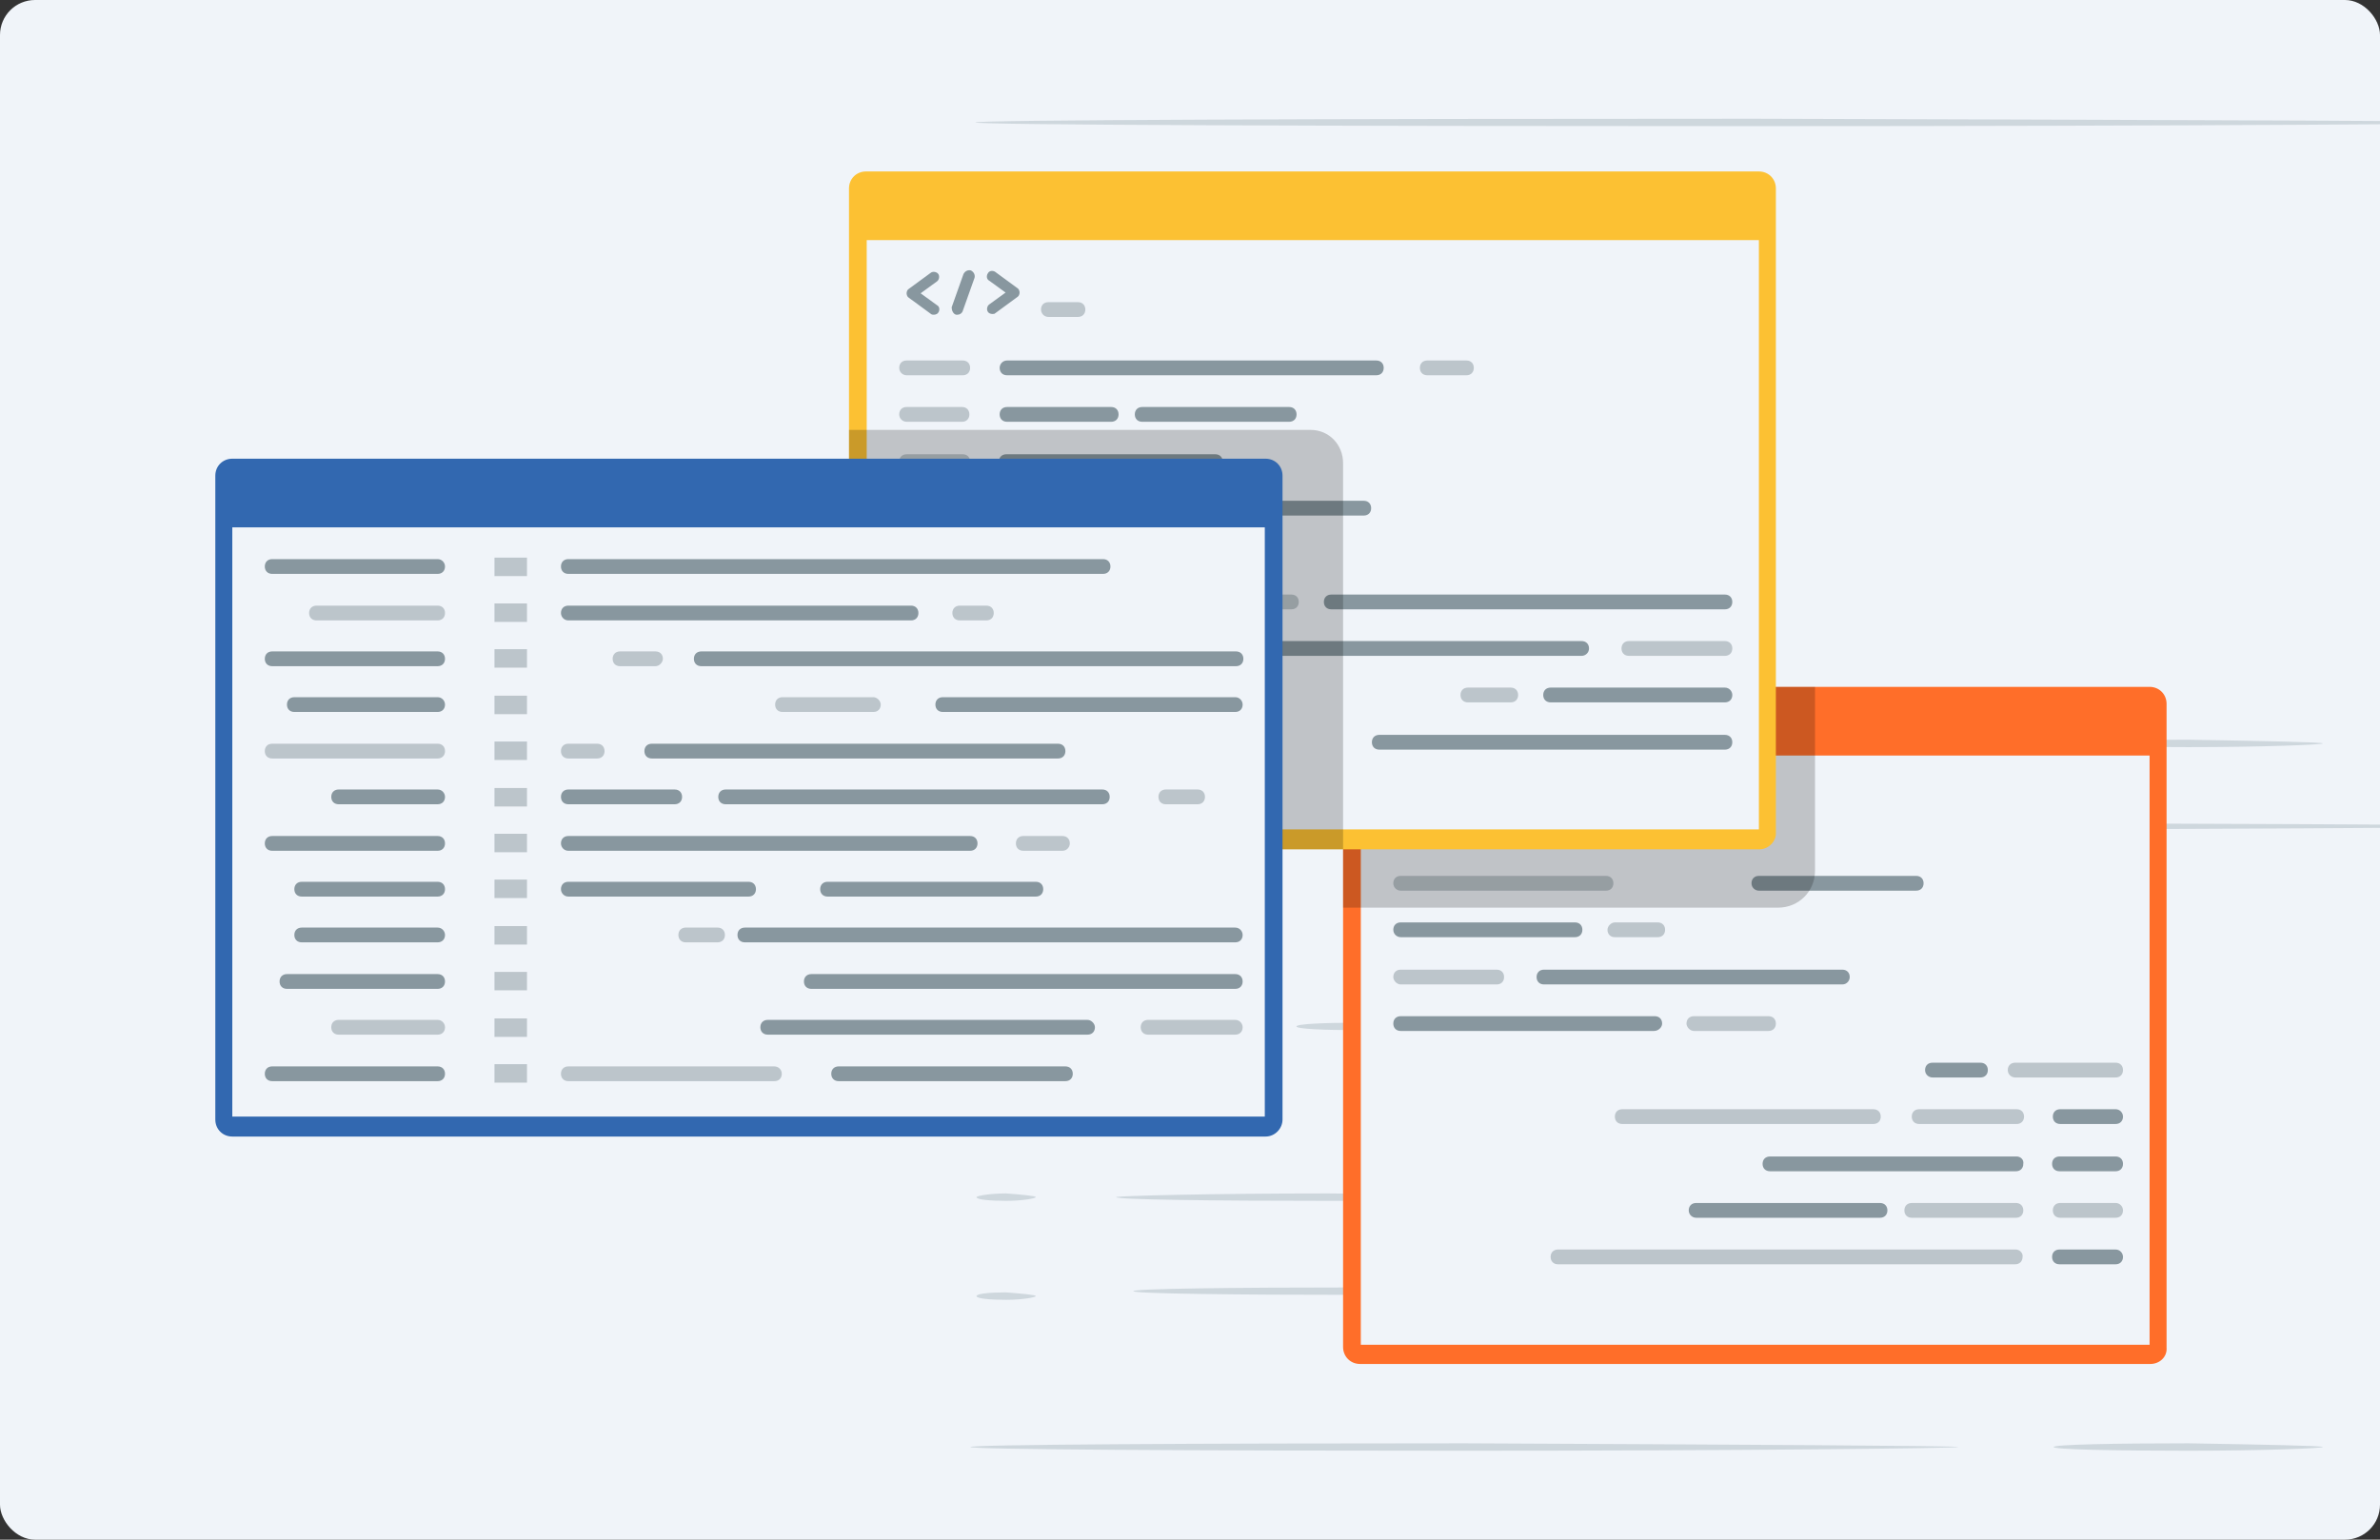
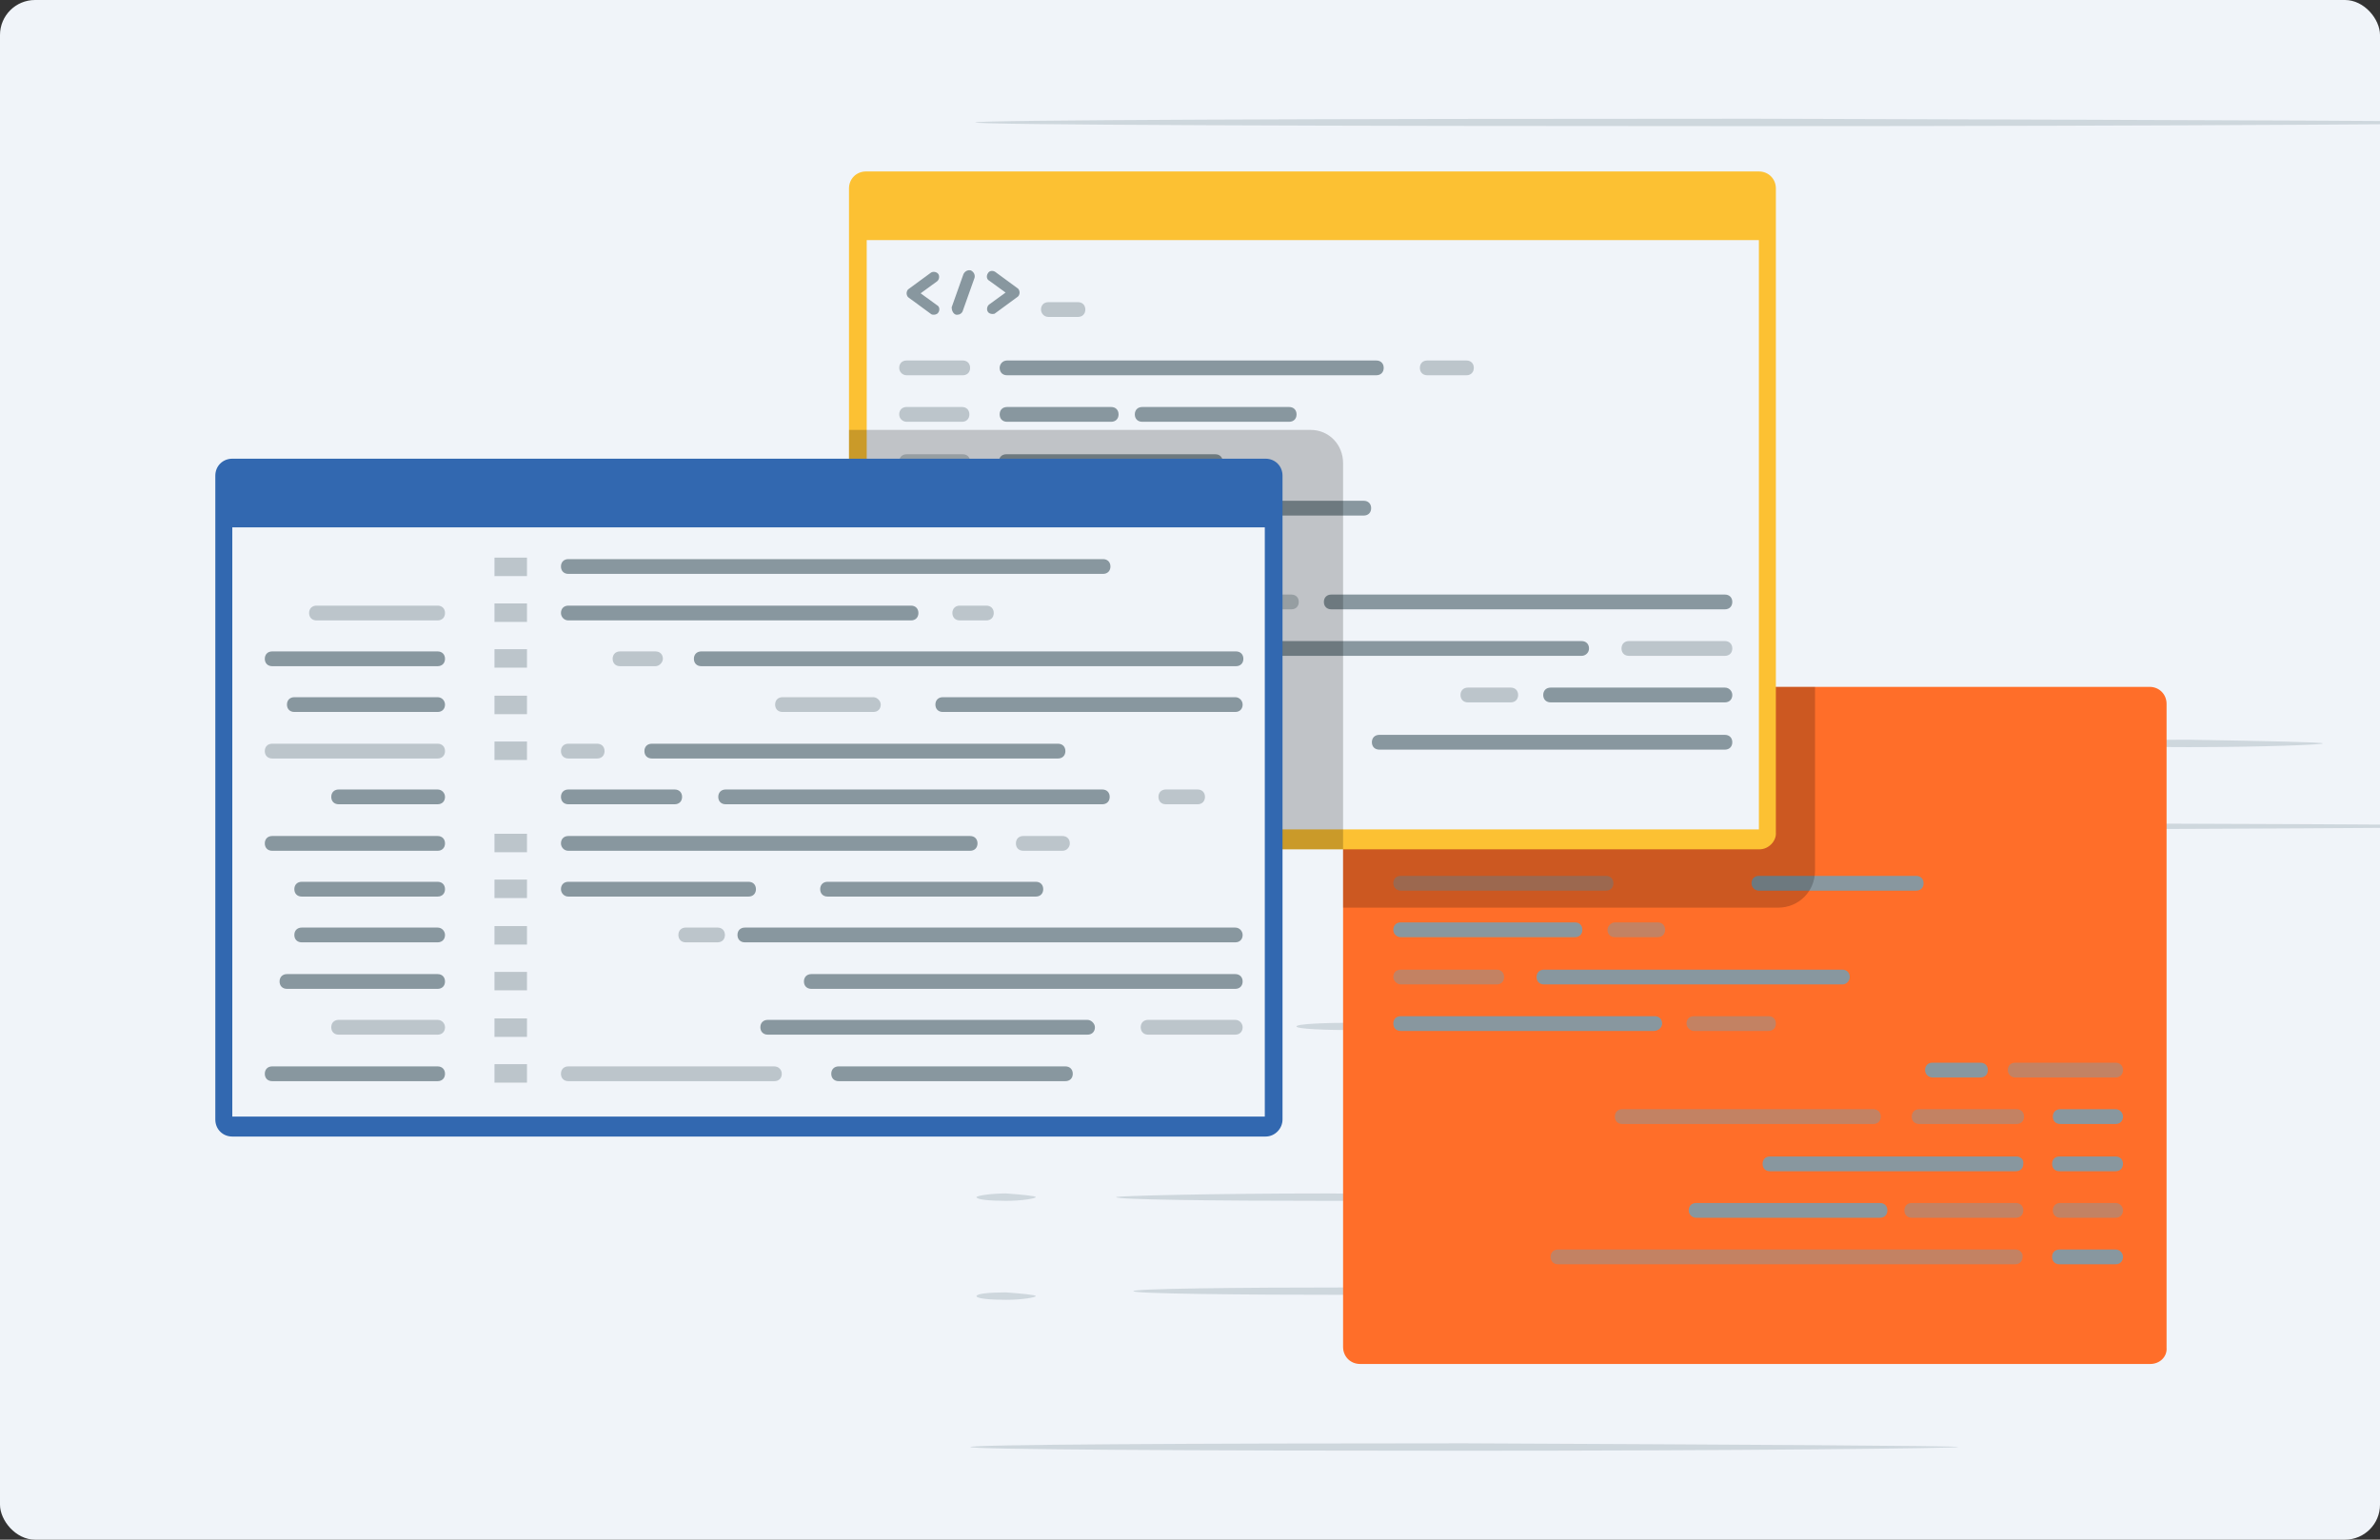
<svg xmlns="http://www.w3.org/2000/svg" width="272" height="176" viewBox="0 0 272 176" fill="none">
  <rect x="0" y="0" width="272" height="176" fill="#333333" stroke="none" />
  <g clip-path="url(#clip0)">
    <rect width="272" height="176" rx="4" fill="#F0F4F9" />
    <path d="M289.191 13.996C289.191 14.137 249.381 14.42 200.395 14.42C151.268 14.42 111.458 14.278 111.458 13.996C111.458 13.713 151.268 13.572 200.395 13.572C249.522 13.713 289.191 13.854 289.191 13.996Z" fill="#ACBAC2" fill-opacity="0.5" />
    <path d="M223.829 84.981C223.829 85.123 198.56 85.406 167.361 85.406C136.163 85.406 110.893 85.264 110.893 84.981C110.893 84.698 136.163 84.557 167.361 84.557C198.56 84.698 223.829 84.84 223.829 84.981Z" fill="#ACBAC2" fill-opacity="0.5" />
    <path d="M265.474 84.981C265.474 85.123 258.557 85.406 250.087 85.406C241.617 85.406 234.699 85.264 234.699 84.981C234.699 84.698 241.617 84.557 250.087 84.557C258.557 84.698 265.474 84.84 265.474 84.981Z" fill="#ACBAC2" fill-opacity="0.5" />
    <path d="M119.081 36.762C119.081 36.903 117.387 37.186 115.27 37.186C113.152 37.186 111.458 37.045 111.458 36.762C111.458 36.621 113.152 36.338 115.27 36.338C117.387 36.338 119.081 36.479 119.081 36.762Z" fill="#ACBAC2" fill-opacity="0.5" />
    <path d="M145.48 36.904C145.48 37.045 141.81 37.328 137.151 37.328C132.634 37.328 128.822 37.186 128.822 36.904C128.822 36.621 132.492 36.479 137.151 36.479C141.668 36.479 145.48 36.621 145.48 36.904Z" fill="#ACBAC2" fill-opacity="0.5" />
    <path d="M162.279 36.904C162.279 37.045 159.173 37.328 155.221 37.328C151.268 37.328 148.162 37.186 148.162 36.904C148.162 36.621 151.268 36.479 155.221 36.479C159.032 36.479 162.279 36.621 162.279 36.904Z" fill="#ACBAC2" fill-opacity="0.5" />
    <path d="M118.093 46.378C118.093 46.519 116.681 46.802 114.846 46.802C113.011 46.802 111.599 46.66 111.599 46.378C111.599 46.095 113.011 45.953 114.846 45.953C116.681 46.095 118.093 46.236 118.093 46.378Z" fill="#ACBAC2" fill-opacity="0.5" />
    <path d="M118.375 56.417C118.375 56.559 116.822 56.842 114.987 56.842C113.152 56.842 111.599 56.7 111.599 56.417C111.599 56.276 113.152 55.993 114.987 55.993C116.822 56.135 118.375 56.276 118.375 56.417Z" fill="#ACBAC2" fill-opacity="0.5" />
    <path d="M118.375 67.73C118.375 67.871 116.822 68.154 114.987 68.154C113.152 68.154 111.599 68.013 111.599 67.73C111.599 67.447 113.152 67.306 114.987 67.306C116.822 67.447 118.375 67.588 118.375 67.73Z" fill="#ACBAC2" fill-opacity="0.5" />
    <path d="M180.631 67.164C180.631 67.306 169.196 67.588 155.079 67.588C140.962 67.588 129.528 67.447 129.528 67.164C129.528 66.881 140.962 66.74 155.079 66.74C169.196 66.881 180.631 67.023 180.631 67.164Z" fill="#ACBAC2" fill-opacity="0.5" />
    <path d="M176.113 56.417C176.113 56.559 165.243 56.842 151.832 56.842C138.421 56.842 127.551 56.7 127.551 56.417C127.551 56.276 138.421 55.993 151.832 55.993C165.243 56.135 176.113 56.276 176.113 56.417Z" fill="#ACBAC2" fill-opacity="0.5" />
    <path d="M289.191 94.424C289.191 94.566 249.381 94.848 200.395 94.848C151.268 94.848 111.458 94.707 111.458 94.424C111.458 94.141 151.268 94 200.395 94C249.522 94.141 289.191 94.283 289.191 94.424Z" fill="#ACBAC2" fill-opacity="0.5" />
    <path d="M223.829 165.41C223.829 165.551 198.56 165.834 167.361 165.834C136.163 165.834 110.893 165.693 110.893 165.41C110.893 165.127 136.163 164.986 167.361 164.986C198.56 165.127 223.829 165.268 223.829 165.41Z" fill="#ACBAC2" fill-opacity="0.5" />
-     <path d="M265.474 165.41C265.474 165.551 258.557 165.834 250.087 165.834C241.617 165.834 234.699 165.693 234.699 165.41C234.699 165.127 241.617 164.986 250.087 164.986C258.557 165.127 265.474 165.268 265.474 165.41Z" fill="#ACBAC2" fill-opacity="0.5" />
    <path d="M119.081 117.19C119.081 117.332 117.387 117.615 115.27 117.615C113.152 117.615 111.458 117.473 111.458 117.19C111.458 117.049 113.152 116.766 115.27 116.766C117.387 116.766 119.081 116.908 119.081 117.19Z" fill="#ACBAC2" fill-opacity="0.5" />
    <path d="M145.48 117.332C145.48 117.473 141.81 117.756 137.151 117.756C132.634 117.756 128.822 117.615 128.822 117.332C128.822 117.049 132.492 116.908 137.151 116.908C141.668 116.908 145.48 117.049 145.48 117.332Z" fill="#ACBAC2" fill-opacity="0.5" />
    <path d="M162.279 117.332C162.279 117.473 159.173 117.756 155.221 117.756C151.268 117.756 148.162 117.615 148.162 117.332C148.162 117.049 151.268 116.908 155.221 116.908C159.032 116.908 162.279 117.049 162.279 117.332Z" fill="#ACBAC2" fill-opacity="0.5" />
    <path d="M118.093 126.806C118.093 126.948 116.681 127.23 114.846 127.23C113.011 127.23 111.599 127.089 111.599 126.806C111.599 126.523 113.011 126.382 114.846 126.382C116.681 126.523 118.093 126.665 118.093 126.806Z" fill="#ACBAC2" fill-opacity="0.5" />
    <path d="M118.375 136.846C118.375 136.987 116.822 137.27 114.987 137.27C113.152 137.27 111.599 137.129 111.599 136.846C111.599 136.704 113.152 136.422 114.987 136.422C116.822 136.563 118.375 136.704 118.375 136.846Z" fill="#ACBAC2" fill-opacity="0.5" />
    <path d="M118.375 148.158C118.375 148.3 116.822 148.583 114.987 148.583C113.152 148.583 111.599 148.441 111.599 148.158C111.599 147.876 113.152 147.734 114.987 147.734C116.822 147.876 118.375 148.017 118.375 148.158Z" fill="#ACBAC2" fill-opacity="0.5" />
-     <path d="M180.631 147.593C180.631 147.734 169.196 148.017 155.079 148.017C140.962 148.017 129.528 147.875 129.528 147.593C129.528 147.31 140.962 147.168 155.079 147.168C169.196 147.31 180.631 147.451 180.631 147.593Z" fill="#ACBAC2" fill-opacity="0.5" />
+     <path d="M180.631 147.593C180.631 147.734 169.196 148.017 155.079 148.017C140.962 148.017 129.528 147.875 129.528 147.593C129.528 147.31 140.962 147.168 155.079 147.168C169.196 147.31 180.631 147.451 180.631 147.593" fill="#ACBAC2" fill-opacity="0.5" />
    <path d="M176.113 136.846C176.113 136.987 165.243 137.27 151.832 137.27C138.421 137.27 127.551 137.129 127.551 136.846C127.551 136.704 138.421 136.422 151.832 136.422C165.243 136.563 176.113 136.704 176.113 136.846Z" fill="#ACBAC2" fill-opacity="0.5" />
    <path d="M245.751 155.916H155.437C154.339 155.916 153.495 155.072 153.495 153.974V80.457C153.495 79.359 154.339 78.515 155.437 78.515H245.667C246.764 78.515 247.608 79.359 247.608 80.457V154.059C247.692 155.072 246.848 155.916 245.751 155.916Z" fill="#FF6E29" />
-     <path d="M245.667 86.365H155.521V153.721H245.667V86.365Z" fill="#F0F4F9" />
    <path opacity="0.5" d="M162.864 94.806C162.949 94.89 163.118 94.89 163.202 94.89C163.371 94.89 163.624 94.806 163.709 94.637C163.877 94.384 163.877 93.962 163.54 93.793L161.683 92.442L163.54 91.092C163.793 90.923 163.877 90.501 163.709 90.248C163.54 89.995 163.118 89.91 162.864 90.079L160.332 91.936C160.163 92.02 160.079 92.274 160.079 92.442C160.079 92.611 160.163 92.865 160.332 92.949L162.864 94.806Z" fill="#88979F" />
    <path opacity="0.5" d="M171.474 92.358L169.617 93.708C169.364 93.877 169.279 94.299 169.448 94.552C169.533 94.721 169.786 94.806 169.955 94.806C170.124 94.806 170.208 94.806 170.292 94.721L172.825 92.864C172.993 92.78 173.078 92.527 173.078 92.358C173.078 92.189 172.993 91.936 172.825 91.852L170.292 89.995C170.039 89.826 169.617 89.826 169.448 90.163C169.279 90.417 169.279 90.839 169.617 91.007L171.474 92.358Z" fill="#88979F" />
    <path opacity="0.5" d="M165.734 94.89C165.819 94.89 165.903 94.89 165.903 94.89C166.156 94.89 166.41 94.721 166.494 94.468L167.845 90.67C167.929 90.332 167.76 89.995 167.423 89.826C167.085 89.742 166.747 89.91 166.579 90.248L165.228 94.046C165.228 94.384 165.397 94.721 165.734 94.89Z" fill="#88979F" />
    <path opacity="0.5" d="M176.285 95.143H179.661C180.168 95.143 180.505 94.806 180.505 94.299C180.505 93.793 180.168 93.455 179.661 93.455H176.285C175.779 93.455 175.441 93.793 175.441 94.299C175.441 94.721 175.779 95.143 176.285 95.143Z" fill="#88979F" />
    <path opacity="0.5" d="M230.389 142.833H189.621H183.882H178.058C177.551 142.833 177.214 143.17 177.214 143.677C177.214 144.183 177.551 144.521 178.058 144.521H183.882H189.621H230.305C230.811 144.521 231.149 144.183 231.149 143.677C231.233 143.255 230.811 142.833 230.389 142.833Z" fill="#88979F" />
    <path d="M241.784 142.833H235.369C234.863 142.833 234.525 143.17 234.525 143.677C234.525 144.183 234.863 144.521 235.369 144.521H241.784C242.29 144.521 242.628 144.183 242.628 143.677C242.628 143.255 242.29 142.833 241.784 142.833Z" fill="#88979F" />
    <path d="M193.842 139.203H214.859C215.365 139.203 215.703 138.866 215.703 138.359C215.703 137.853 215.365 137.515 214.859 137.515H193.842C193.335 137.515 192.998 137.853 192.998 138.359C192.998 138.866 193.42 139.203 193.842 139.203Z" fill="#88979F" />
    <path opacity="0.5" d="M230.389 139.203C230.896 139.203 231.233 138.866 231.233 138.359C231.233 137.853 230.896 137.515 230.389 137.515H218.488C217.982 137.515 217.644 137.853 217.644 138.359C217.644 138.866 217.982 139.203 218.488 139.203H230.389Z" fill="#88979F" />
    <path opacity="0.5" d="M241.784 137.515H235.454C234.947 137.515 234.61 137.853 234.61 138.359C234.61 138.866 234.947 139.203 235.454 139.203H241.784C242.291 139.203 242.628 138.866 242.628 138.359C242.628 137.937 242.291 137.515 241.784 137.515Z" fill="#88979F" />
    <path d="M230.474 132.198H202.282C201.776 132.198 201.438 132.535 201.438 133.042C201.438 133.548 201.776 133.886 202.282 133.886H230.389C230.896 133.886 231.233 133.548 231.233 133.042C231.318 132.535 230.896 132.198 230.474 132.198Z" fill="#88979F" />
    <path d="M241.784 132.198H235.369C234.863 132.198 234.525 132.535 234.525 133.042C234.525 133.548 234.863 133.886 235.369 133.886H241.784C242.29 133.886 242.628 133.548 242.628 133.042C242.628 132.535 242.29 132.198 241.784 132.198Z" fill="#88979F" />
    <path opacity="0.5" d="M214.943 127.64C214.943 127.133 214.605 126.796 214.099 126.796H185.401C184.895 126.796 184.557 127.133 184.557 127.64C184.557 128.146 184.895 128.484 185.401 128.484H214.099C214.605 128.484 214.943 128.146 214.943 127.64Z" fill="#88979F" />
    <path opacity="0.5" d="M219.332 126.796C218.826 126.796 218.488 127.133 218.488 127.64C218.488 128.146 218.826 128.484 219.332 128.484H230.474C230.98 128.484 231.318 128.146 231.318 127.64C231.318 127.133 230.98 126.796 230.474 126.796H219.332Z" fill="#88979F" />
    <path d="M241.784 126.796H235.454C234.947 126.796 234.61 127.133 234.61 127.64C234.61 128.146 234.947 128.484 235.454 128.484H241.784C242.291 128.484 242.628 128.146 242.628 127.64C242.628 127.218 242.291 126.796 241.784 126.796Z" fill="#88979F" />
    <path d="M220.851 123.166H226.338C226.844 123.166 227.182 122.828 227.182 122.322C227.182 121.816 226.844 121.478 226.338 121.478H220.851C220.345 121.478 220.007 121.816 220.007 122.322C220.007 122.828 220.429 123.166 220.851 123.166Z" fill="#88979F" />
    <path opacity="0.5" d="M230.305 123.166H241.784C242.29 123.166 242.628 122.828 242.628 122.322C242.628 121.816 242.29 121.478 241.784 121.478H230.305C229.798 121.478 229.461 121.816 229.461 122.322C229.461 122.828 229.883 123.166 230.305 123.166Z" fill="#88979F" />
    <path d="M189.959 117.005C189.959 116.498 189.621 116.161 189.115 116.161H160.079C159.573 116.161 159.235 116.498 159.235 117.005C159.235 117.511 159.573 117.849 160.079 117.849H189.03C189.537 117.849 189.959 117.427 189.959 117.005Z" fill="#88979F" />
    <path opacity="0.5" d="M193.588 117.849H202.113C202.62 117.849 202.957 117.511 202.957 117.005C202.957 116.498 202.62 116.161 202.113 116.161H193.588C193.082 116.161 192.744 116.498 192.744 117.005C192.744 117.427 193.166 117.849 193.588 117.849Z" fill="#88979F" />
    <path opacity="0.5" d="M160.079 112.531H171.052C171.558 112.531 171.896 112.193 171.896 111.687C171.896 111.181 171.558 110.843 171.052 110.843H160.079C159.573 110.843 159.235 111.181 159.235 111.687C159.235 112.109 159.657 112.531 160.079 112.531Z" fill="#88979F" />
    <path d="M211.398 111.687C211.398 111.181 211.06 110.843 210.554 110.843H176.454C175.947 110.843 175.61 111.181 175.61 111.687C175.61 112.193 175.947 112.531 176.454 112.531H210.554C211.06 112.531 211.398 112.109 211.398 111.687Z" fill="#88979F" />
    <path d="M160.079 107.129H179.999C180.505 107.129 180.843 106.791 180.843 106.285C180.843 105.779 180.505 105.441 179.999 105.441H160.079C159.573 105.441 159.235 105.779 159.235 106.285C159.235 106.791 159.657 107.129 160.079 107.129Z" fill="#88979F" />
    <path opacity="0.5" d="M183.713 106.285C183.713 106.791 184.051 107.129 184.557 107.129H189.452C189.959 107.129 190.297 106.791 190.297 106.285C190.297 105.779 189.959 105.441 189.452 105.441H184.557C184.135 105.441 183.713 105.863 183.713 106.285Z" fill="#88979F" />
    <path opacity="0.5" d="M160.079 101.812H183.544C184.05 101.812 184.388 101.474 184.388 100.968C184.388 100.461 184.05 100.123 183.544 100.123H160.079C159.573 100.123 159.235 100.461 159.235 100.968C159.235 101.474 159.657 101.812 160.079 101.812Z" fill="#88979F" />
    <path d="M201.016 101.812H218.994C219.501 101.812 219.838 101.474 219.838 100.968C219.838 100.461 219.501 100.123 218.994 100.123H201.016C200.509 100.123 200.172 100.461 200.172 100.968C200.172 101.474 200.594 101.812 201.016 101.812Z" fill="#88979F" />
    <path opacity="0.2" d="M207.431 78.515V99.532C207.431 101.896 205.574 103.753 203.21 103.753H153.495V80.457C153.495 79.359 154.339 78.515 155.437 78.515H207.431Z" fill="black" />
    <path d="M201.1 97.085H98.969C97.872 97.085 97.028 96.241 97.028 95.143V21.541C97.028 20.444 97.872 19.6 98.969 19.6H201.016C202.113 19.6 202.957 20.444 202.957 21.541V95.143C203.042 96.156 202.113 97.085 201.1 97.085Z" fill="#FCC133" />
    <path d="M201.016 27.45H99.053V94.806H201.016V27.45Z" fill="#F0F4F9" />
    <path d="M106.397 35.89C106.481 35.975 106.65 35.975 106.734 35.975C106.903 35.975 107.156 35.89 107.241 35.721C107.41 35.468 107.41 35.046 107.072 34.877L105.215 33.527L107.072 32.176C107.325 32.008 107.41 31.586 107.241 31.332C107.072 31.079 106.65 30.995 106.397 31.164L103.865 33.02C103.696 33.105 103.611 33.358 103.611 33.527C103.611 33.696 103.696 33.949 103.865 34.033L106.397 35.89Z" fill="#88979F" />
    <path d="M114.922 33.443L113.065 34.793C112.812 34.962 112.727 35.384 112.896 35.637C112.98 35.806 113.234 35.89 113.402 35.89C113.571 35.89 113.656 35.89 113.74 35.806L116.272 33.949C116.441 33.864 116.525 33.611 116.525 33.443C116.525 33.274 116.441 33.02 116.272 32.936L113.74 31.079C113.487 30.91 113.065 30.91 112.896 31.248C112.727 31.501 112.727 31.923 113.065 32.092L114.922 33.443Z" fill="#88979F" />
    <path d="M109.266 35.975C109.351 35.975 109.435 35.975 109.435 35.975C109.688 35.975 109.942 35.806 110.026 35.553L111.377 31.755C111.461 31.417 111.292 31.079 110.955 30.91C110.617 30.826 110.279 30.995 110.11 31.332L108.76 35.131C108.76 35.468 108.929 35.89 109.266 35.975Z" fill="#88979F" />
    <path opacity="0.5" d="M119.817 36.228H123.193C123.7 36.228 124.037 35.89 124.037 35.384C124.037 34.877 123.7 34.54 123.193 34.54H119.817C119.311 34.54 118.973 34.877 118.973 35.384C118.973 35.806 119.311 36.228 119.817 36.228Z" fill="#88979F" />
    <path opacity="0.5" d="M163.117 42.896H167.591C168.097 42.896 168.435 42.559 168.435 42.052C168.435 41.546 168.097 41.208 167.591 41.208H163.117C162.611 41.208 162.273 41.546 162.273 42.052C162.273 42.559 162.611 42.896 163.117 42.896Z" fill="#88979F" />
    <path d="M114.247 42.052C114.247 42.559 114.584 42.896 115.091 42.896H157.294C157.8 42.896 158.138 42.559 158.138 42.052C158.138 41.546 157.8 41.208 157.294 41.208H115.091C114.584 41.208 114.247 41.63 114.247 42.052Z" fill="#88979F" />
    <path opacity="0.5" d="M103.611 42.896H110.026C110.533 42.896 110.87 42.559 110.87 42.052C110.87 41.546 110.533 41.208 110.026 41.208H103.611C103.105 41.208 102.767 41.546 102.767 42.052C102.767 42.559 103.189 42.896 103.611 42.896Z" fill="#88979F" />
    <path d="M147.334 48.214C147.84 48.214 148.178 47.876 148.178 47.37C148.178 46.863 147.84 46.525 147.334 46.525H130.537C130.03 46.525 129.693 46.863 129.693 47.37C129.693 47.876 130.03 48.214 130.537 48.214H147.334Z" fill="#88979F" />
    <path d="M115.091 48.214H126.992C127.498 48.214 127.836 47.876 127.836 47.37C127.836 46.863 127.498 46.525 126.992 46.525H115.091C114.584 46.525 114.247 46.863 114.247 47.37C114.247 47.876 114.584 48.214 115.091 48.214Z" fill="#88979F" />
    <path opacity="0.5" d="M103.611 48.214H109.942C110.448 48.214 110.786 47.876 110.786 47.37C110.786 46.863 110.448 46.525 109.942 46.525H103.611C103.105 46.525 102.767 46.863 102.767 47.37C102.767 47.876 103.189 48.214 103.611 48.214Z" fill="#88979F" />
    <path d="M139.737 52.772C139.737 52.265 139.399 51.928 138.893 51.928H115.006C114.5 51.928 114.162 52.265 114.162 52.772C114.162 53.278 114.5 53.616 115.006 53.616H138.893C139.399 53.616 139.737 53.194 139.737 52.772Z" fill="#88979F" />
    <path opacity="0.5" d="M103.611 53.616H110.026C110.533 53.616 110.87 53.278 110.87 52.772C110.87 52.265 110.533 51.928 110.026 51.928H103.611C103.105 51.928 102.767 52.265 102.767 52.772C102.767 53.194 103.189 53.616 103.611 53.616Z" fill="#88979F" />
    <path d="M131.381 58.933H155.859C156.365 58.933 156.703 58.596 156.703 58.089C156.703 57.583 156.365 57.245 155.859 57.245H131.381C130.874 57.245 130.537 57.583 130.537 58.089C130.537 58.596 130.874 58.933 131.381 58.933Z" fill="#88979F" />
    <path d="M115.006 57.245C114.5 57.245 114.162 57.583 114.162 58.089C114.162 58.596 114.5 58.933 115.006 58.933H126.148C126.654 58.933 126.992 58.596 126.992 58.089C126.992 57.583 126.654 57.245 126.148 57.245H115.006Z" fill="#88979F" />
    <path opacity="0.5" d="M103.611 58.933H109.942C110.448 58.933 110.786 58.596 110.786 58.089C110.786 57.583 110.448 57.245 109.942 57.245H103.611C103.105 57.245 102.767 57.583 102.767 58.089C102.767 58.596 103.189 58.933 103.611 58.933Z" fill="#88979F" />
    <path d="M124.544 62.562H119.058C118.551 62.562 118.214 62.9 118.214 63.407C118.214 63.913 118.551 64.251 119.058 64.251H124.544C125.05 64.251 125.388 63.913 125.388 63.407C125.388 62.985 125.05 62.562 124.544 62.562Z" fill="#88979F" />
    <path d="M115.091 62.562H103.611C103.105 62.562 102.767 62.9 102.767 63.407C102.767 63.913 103.105 64.251 103.611 64.251H115.091C115.597 64.251 115.935 63.913 115.935 63.407C115.935 62.985 115.597 62.562 115.091 62.562Z" fill="#88979F" />
    <path d="M151.301 68.809C151.301 69.315 151.638 69.653 152.145 69.653H197.133C197.64 69.653 197.977 69.315 197.977 68.809C197.977 68.302 197.64 67.965 197.133 67.965H152.145C151.638 67.965 151.301 68.302 151.301 68.809Z" fill="#88979F" />
    <path opacity="0.5" d="M139.062 67.965C138.555 67.965 138.218 68.302 138.218 68.809C138.218 69.315 138.555 69.653 139.062 69.653H147.587C148.093 69.653 148.431 69.315 148.431 68.809C148.431 68.302 148.093 67.965 147.587 67.965H139.062Z" fill="#88979F" />
    <path opacity="0.5" d="M197.133 73.282H186.16C185.654 73.282 185.316 73.62 185.316 74.126C185.316 74.633 185.654 74.97 186.16 74.97H197.133C197.64 74.97 197.977 74.633 197.977 74.126C197.977 73.62 197.64 73.282 197.133 73.282Z" fill="#88979F" />
    <path d="M181.602 74.126C181.602 73.62 181.265 73.282 180.758 73.282H134.842C134.335 73.282 133.998 73.62 133.998 74.126C133.998 74.633 134.335 74.97 134.842 74.97H180.758C181.18 74.97 181.602 74.633 181.602 74.126Z" fill="#88979F" />
    <path d="M197.133 78.6H177.213C176.707 78.6 176.369 78.937 176.369 79.444C176.369 79.95 176.707 80.288 177.213 80.288H197.133C197.639 80.288 197.977 79.95 197.977 79.444C197.977 79.022 197.639 78.6 197.133 78.6Z" fill="#88979F" />
    <path opacity="0.5" d="M167.76 78.6C167.253 78.6 166.916 78.937 166.916 79.444C166.916 79.95 167.253 80.288 167.76 80.288H172.655C173.162 80.288 173.499 79.95 173.499 79.444C173.499 78.937 173.162 78.6 172.655 78.6H167.76Z" fill="#88979F" />
    <path d="M197.133 84.002H157.631C157.125 84.002 156.787 84.339 156.787 84.846C156.787 85.352 157.125 85.69 157.631 85.69H197.133C197.64 85.69 197.977 85.352 197.977 84.846C197.977 84.339 197.64 84.002 197.133 84.002Z" fill="#88979F" />
    <path d="M140.159 84.002H126.401C125.895 84.002 125.557 84.339 125.557 84.846C125.557 85.352 125.895 85.69 126.401 85.69H140.159C140.666 85.69 141.003 85.352 141.003 84.846C141.003 84.339 140.666 84.002 140.159 84.002Z" fill="#88979F" />
    <path opacity="0.2" d="M153.495 52.94V97.085H98.969C97.872 97.085 97.028 96.24 97.028 95.143V49.142H149.782C151.892 49.142 153.495 50.83 153.495 52.94Z" fill="black" />
    <path d="M144.633 129.919H26.549C25.452 129.919 24.608 129.075 24.608 127.977V54.375C24.608 53.278 25.452 52.434 26.549 52.434H144.633C145.73 52.434 146.574 53.278 146.574 54.375V127.977C146.574 128.99 145.73 129.919 144.633 129.919Z" fill="#3268B0" />
    <path d="M144.548 60.284H26.549V127.64H144.548V60.284Z" fill="#F0F4F9" />
    <path d="M50.014 74.464H31.107C30.6 74.464 30.263 74.802 30.263 75.308C30.263 75.814 30.6 76.152 31.107 76.152H50.014C50.52 76.152 50.858 75.814 50.858 75.308C50.858 74.802 50.52 74.464 50.014 74.464Z" fill="#88979F" />
    <path d="M50.014 79.697H33.639C33.133 79.697 32.795 80.035 32.795 80.541C32.795 81.047 33.133 81.385 33.639 81.385H50.014C50.52 81.385 50.858 81.047 50.858 80.541C50.858 80.119 50.52 79.697 50.014 79.697Z" fill="#88979F" />
    <path opacity="0.5" d="M50.014 85.015H31.107C30.6 85.015 30.263 85.352 30.263 85.859C30.263 86.365 30.6 86.703 31.107 86.703H50.014C50.52 86.703 50.858 86.365 50.858 85.859C50.858 85.352 50.52 85.015 50.014 85.015Z" fill="#88979F" />
    <path d="M50.014 90.248H38.703C38.197 90.248 37.859 90.585 37.859 91.092C37.859 91.598 38.197 91.936 38.703 91.936H50.014C50.52 91.936 50.858 91.598 50.858 91.092C50.858 90.67 50.52 90.248 50.014 90.248Z" fill="#88979F" />
    <path d="M50.014 95.565H31.107C30.6 95.565 30.263 95.903 30.263 96.409C30.263 96.916 30.6 97.253 31.107 97.253H50.014C50.52 97.253 50.858 96.916 50.858 96.409C50.858 95.903 50.52 95.565 50.014 95.565Z" fill="#88979F" />
    <path d="M50.014 100.798H34.483C33.977 100.798 33.639 101.136 33.639 101.642C33.639 102.149 33.977 102.487 34.483 102.487H50.014C50.52 102.487 50.858 102.149 50.858 101.642C50.858 101.136 50.52 100.798 50.014 100.798Z" fill="#88979F" />
    <path d="M50.014 106.032H34.483C33.977 106.032 33.639 106.369 33.639 106.876C33.639 107.382 33.977 107.72 34.483 107.72H50.014C50.52 107.72 50.858 107.382 50.858 106.876C50.858 106.454 50.52 106.032 50.014 106.032Z" fill="#88979F" />
    <path d="M50.014 111.349H32.795C32.289 111.349 31.951 111.687 31.951 112.193C31.951 112.7 32.289 113.037 32.795 113.037H50.014C50.52 113.037 50.858 112.7 50.858 112.193C50.858 111.687 50.52 111.349 50.014 111.349Z" fill="#88979F" />
    <path opacity="0.5" d="M50.014 116.583H38.703C38.197 116.583 37.859 116.92 37.859 117.427C37.859 117.933 38.197 118.271 38.703 118.271H50.014C50.52 118.271 50.858 117.933 50.858 117.427C50.858 117.005 50.52 116.583 50.014 116.583Z" fill="#88979F" />
    <path opacity="0.5" d="M50.014 69.231H36.171C35.665 69.231 35.327 69.568 35.327 70.075C35.327 70.581 35.665 70.919 36.171 70.919H50.014C50.52 70.919 50.858 70.581 50.858 70.075C50.858 69.568 50.52 69.231 50.014 69.231Z" fill="#88979F" />
-     <path d="M50.014 63.913H31.107C30.6 63.913 30.263 64.251 30.263 64.757C30.263 65.264 30.6 65.601 31.107 65.601H50.014C50.52 65.601 50.858 65.264 50.858 64.757C50.858 64.335 50.52 63.913 50.014 63.913Z" fill="#88979F" />
    <path d="M50.014 121.9H31.107C30.6 121.9 30.263 122.238 30.263 122.744C30.263 123.25 30.6 123.588 31.107 123.588H50.014C50.52 123.588 50.858 123.25 50.858 122.744C50.858 122.238 50.52 121.9 50.014 121.9Z" fill="#88979F" />
    <path opacity="0.5" d="M60.227 74.211H56.513V76.321H60.227V74.211Z" fill="#88979F" />
    <path opacity="0.5" d="M60.227 79.528H56.513V81.638H60.227V79.528Z" fill="#88979F" />
    <path opacity="0.5" d="M60.227 84.761H56.513V86.871H60.227V84.761Z" fill="#88979F" />
-     <path opacity="0.5" d="M60.227 90.079H56.513V92.189H60.227V90.079Z" fill="#88979F" />
    <path opacity="0.5" d="M60.227 95.312H56.513V97.422H60.227V95.312Z" fill="#88979F" />
    <path opacity="0.5" d="M60.227 100.545H56.513V102.656H60.227V100.545Z" fill="#88979F" />
    <path opacity="0.5" d="M60.227 105.863H56.513V107.973H60.227V105.863Z" fill="#88979F" />
    <path opacity="0.5" d="M60.227 111.096H56.513V113.206H60.227V111.096Z" fill="#88979F" />
    <path opacity="0.5" d="M60.227 116.414H56.513V118.524H60.227V116.414Z" fill="#88979F" />
    <path opacity="0.5" d="M60.227 68.978H56.513V71.088H60.227V68.978Z" fill="#88979F" />
    <path opacity="0.5" d="M60.227 63.744H56.513V65.855H60.227V63.744Z" fill="#88979F" />
    <path opacity="0.5" d="M60.227 121.647H56.513V123.757H60.227V121.647Z" fill="#88979F" />
    <path d="M79.302 75.308C79.302 75.814 79.64 76.152 80.147 76.152H141.256C141.763 76.152 142.1 75.814 142.1 75.308C142.1 74.802 141.763 74.464 141.256 74.464H80.147C79.64 74.464 79.302 74.802 79.302 75.308Z" fill="#88979F" />
    <path d="M141.172 79.697H107.747C107.241 79.697 106.903 80.035 106.903 80.541C106.903 81.047 107.241 81.385 107.747 81.385H141.172C141.679 81.385 142.016 81.047 142.016 80.541C142.016 80.119 141.679 79.697 141.172 79.697Z" fill="#88979F" />
    <path opacity="0.5" d="M99.813 79.697H89.431C88.925 79.697 88.587 80.035 88.587 80.541C88.587 81.047 88.925 81.385 89.431 81.385H99.813C100.32 81.385 100.657 81.047 100.657 80.541C100.657 80.119 100.235 79.697 99.813 79.697Z" fill="#88979F" />
    <path d="M120.915 85.015H74.492C73.985 85.015 73.647 85.352 73.647 85.859C73.647 86.365 73.985 86.703 74.492 86.703H120.915C121.421 86.703 121.759 86.365 121.759 85.859C121.759 85.352 121.421 85.015 120.915 85.015Z" fill="#88979F" />
    <path opacity="0.5" d="M64.954 86.703H68.246C68.752 86.703 69.09 86.365 69.09 85.859C69.09 85.352 68.752 85.015 68.246 85.015H64.954C64.447 85.015 64.11 85.352 64.11 85.859C64.11 86.365 64.447 86.703 64.954 86.703Z" fill="#88979F" />
    <path d="M126.823 91.092C126.823 90.585 126.485 90.248 125.979 90.248H82.932C82.425 90.248 82.088 90.585 82.088 91.092C82.088 91.598 82.425 91.936 82.932 91.936H125.979C126.485 91.936 126.823 91.598 126.823 91.092Z" fill="#88979F" />
    <path d="M64.954 91.936H77.108C77.615 91.936 77.952 91.598 77.952 91.092C77.952 90.585 77.615 90.248 77.108 90.248H64.954C64.447 90.248 64.11 90.585 64.11 91.092C64.11 91.598 64.447 91.936 64.954 91.936Z" fill="#88979F" />
    <path d="M64.954 97.253H110.87C111.377 97.253 111.715 96.916 111.715 96.409C111.715 95.903 111.377 95.565 110.87 95.565H64.954C64.447 95.565 64.11 95.903 64.11 96.409C64.11 96.831 64.447 97.253 64.954 97.253Z" fill="#88979F" />
    <path d="M94.58 100.798C94.073 100.798 93.736 101.136 93.736 101.642C93.736 102.149 94.073 102.487 94.58 102.487H118.382C118.889 102.487 119.226 102.149 119.226 101.642C119.226 101.136 118.889 100.798 118.382 100.798H94.58Z" fill="#88979F" />
    <path d="M64.954 102.487H85.549C86.055 102.487 86.393 102.149 86.393 101.642C86.393 101.136 86.055 100.798 85.549 100.798H64.954C64.447 100.798 64.11 101.136 64.11 101.642C64.11 102.065 64.447 102.487 64.954 102.487Z" fill="#88979F" />
    <path d="M141.172 106.032H85.126C84.62 106.032 84.282 106.369 84.282 106.876C84.282 107.382 84.62 107.72 85.126 107.72H141.172C141.678 107.72 142.016 107.382 142.016 106.876C142.016 106.454 141.678 106.032 141.172 106.032Z" fill="#88979F" />
    <path d="M141.172 111.349H92.723C92.217 111.349 91.879 111.687 91.879 112.193C91.879 112.7 92.217 113.037 92.723 113.037H141.172C141.679 113.037 142.016 112.7 142.016 112.193C142.016 111.687 141.679 111.349 141.172 111.349Z" fill="#88979F" />
    <path opacity="0.5" d="M141.172 116.583H131.212C130.706 116.583 130.368 116.92 130.368 117.427C130.368 117.933 130.706 118.271 131.212 118.271H141.172C141.679 118.271 142.016 117.933 142.016 117.427C142.016 117.005 141.679 116.583 141.172 116.583Z" fill="#88979F" />
    <path d="M124.291 116.583H87.743C87.237 116.583 86.899 116.92 86.899 117.427C86.899 117.933 87.237 118.271 87.743 118.271H124.291C124.797 118.271 125.135 117.933 125.135 117.427C125.135 117.005 124.713 116.583 124.291 116.583Z" fill="#88979F" />
    <path d="M64.954 70.919H104.118C104.624 70.919 104.962 70.581 104.962 70.075C104.962 69.568 104.624 69.231 104.118 69.231H64.954C64.447 69.231 64.11 69.568 64.11 70.075C64.11 70.497 64.447 70.919 64.954 70.919Z" fill="#88979F" />
    <path d="M64.954 65.601H126.064C126.57 65.601 126.908 65.264 126.908 64.757C126.908 64.251 126.57 63.913 126.064 63.913H64.954C64.447 63.913 64.11 64.251 64.11 64.757C64.11 65.264 64.447 65.601 64.954 65.601Z" fill="#88979F" />
    <path d="M121.759 121.9H95.846C95.34 121.9 95.002 122.238 95.002 122.744C95.002 123.25 95.34 123.588 95.846 123.588H121.759C122.265 123.588 122.603 123.25 122.603 122.744C122.603 122.238 122.265 121.9 121.759 121.9Z" fill="#88979F" />
    <path opacity="0.5" d="M88.503 121.9H64.954C64.447 121.9 64.11 122.238 64.11 122.744C64.11 123.25 64.447 123.588 64.954 123.588H88.503C89.009 123.588 89.347 123.25 89.347 122.744C89.347 122.238 88.925 121.9 88.503 121.9Z" fill="#88979F" />
    <path opacity="0.5" d="M112.727 70.919C113.234 70.919 113.571 70.581 113.571 70.075C113.571 69.568 113.234 69.231 112.727 69.231H109.689C109.182 69.231 108.845 69.568 108.845 70.075C108.845 70.581 109.182 70.919 109.689 70.919H112.727Z" fill="#88979F" />
    <path opacity="0.5" d="M75.757 75.308C75.757 74.802 75.42 74.464 74.913 74.464H70.862C70.355 74.464 70.018 74.802 70.018 75.308C70.018 75.814 70.355 76.152 70.862 76.152H74.913C75.335 76.152 75.757 75.73 75.757 75.308Z" fill="#88979F" />
    <path opacity="0.5" d="M122.265 96.409C122.265 95.903 121.928 95.565 121.421 95.565H116.948C116.441 95.565 116.104 95.903 116.104 96.409C116.104 96.916 116.441 97.253 116.948 97.253H121.421C121.928 97.253 122.265 96.831 122.265 96.409Z" fill="#88979F" />
    <path opacity="0.5" d="M136.867 91.936C137.374 91.936 137.711 91.598 137.711 91.092C137.711 90.585 137.374 90.248 136.867 90.248H133.238C132.731 90.248 132.394 90.585 132.394 91.092C132.394 91.598 132.731 91.936 133.238 91.936H136.867Z" fill="#88979F" />
    <path opacity="0.5" d="M78.374 106.032C77.868 106.032 77.53 106.369 77.53 106.876C77.53 107.382 77.868 107.72 78.374 107.72H82.004C82.51 107.72 82.848 107.382 82.848 106.876C82.848 106.369 82.51 106.032 82.004 106.032H78.374Z" fill="#88979F" />
  </g>
  <defs>
    <clipPath id="clip0">
      <rect width="272" height="176" rx="4" fill="white" />
    </clipPath>
  </defs>
</svg>